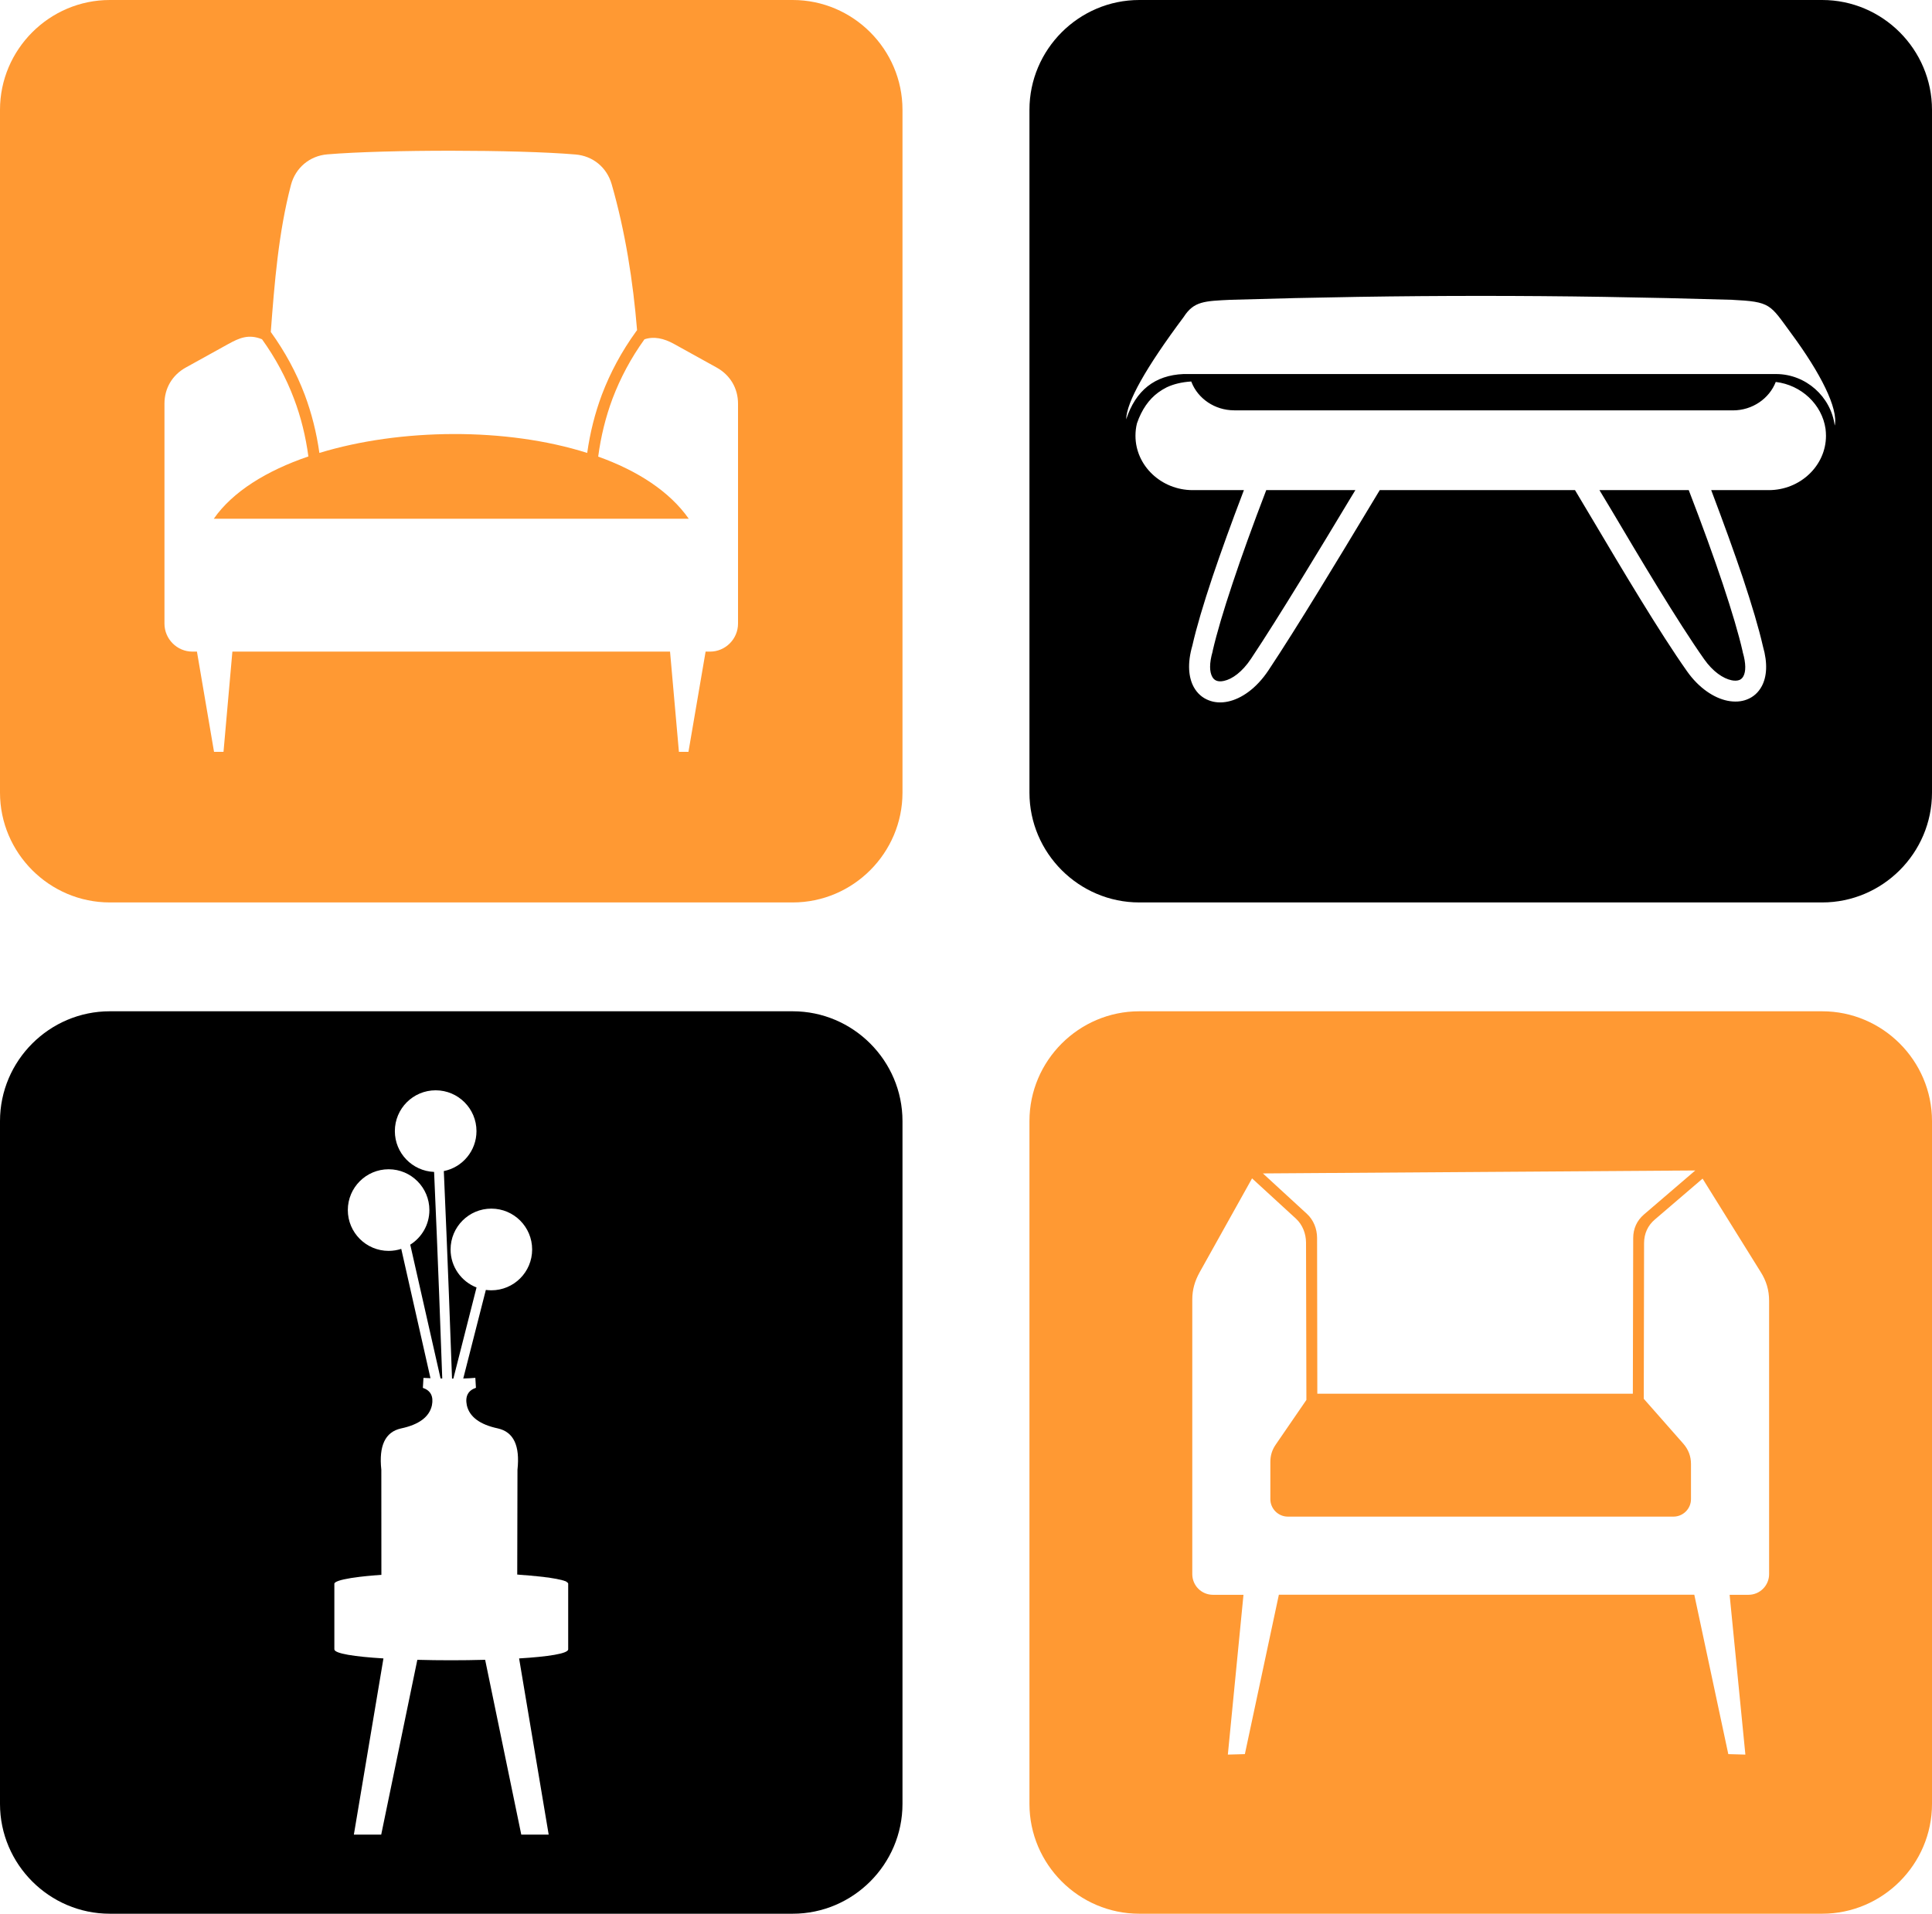
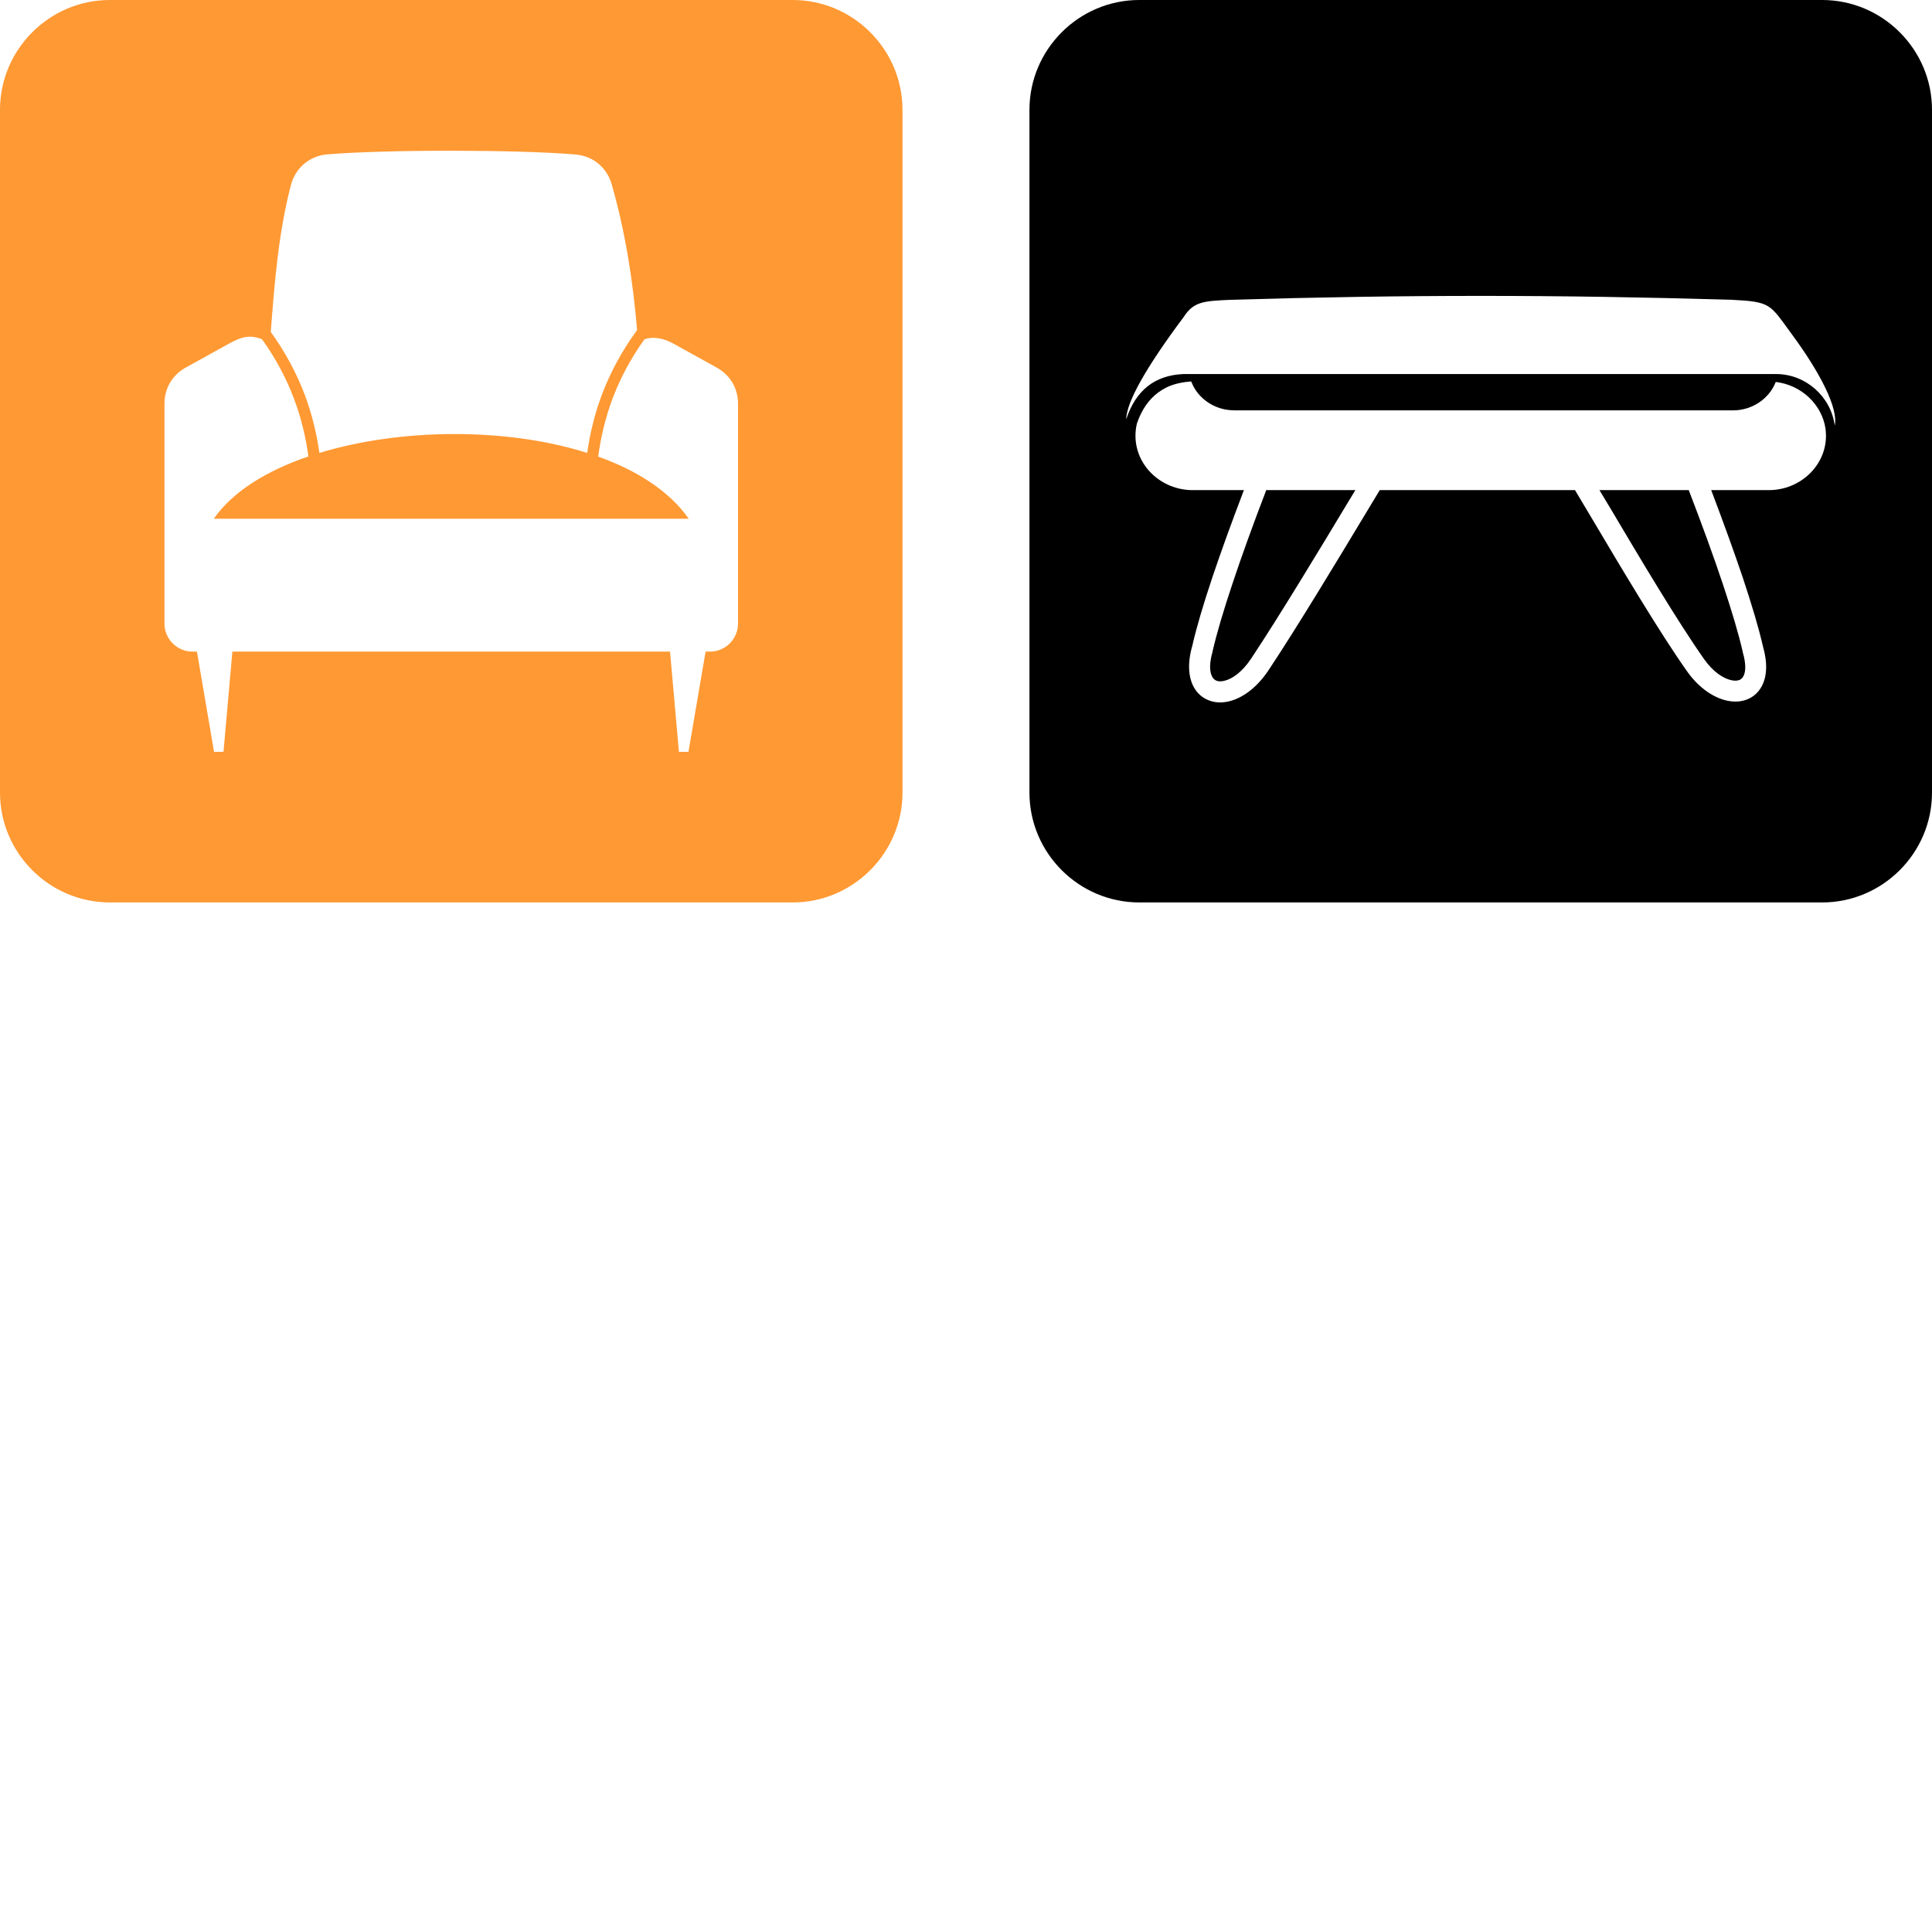
<svg xmlns="http://www.w3.org/2000/svg" version="1.1" id="Calque_1" x="0px" y="0px" width="32px" height="31.701px" viewBox="0 0 32 31.701" enable-background="new 0 0 32 31.701" xml:space="preserve">
  <g>
    <path fill-rule="evenodd" clip-rule="evenodd" fill="#FF9933" d="M10.552,5.469c-0.067-0.813-0.195-1.631-0.421-2.418   c-0.08-0.278-0.311-0.468-0.599-0.492c-0.965-0.082-3.141-0.083-4.11-0.002C5.129,2.581,4.894,2.779,4.819,3.064   C4.612,3.856,4.547,4.682,4.485,5.499c0.236,0.327,0.423,0.673,0.562,1.039C5.162,6.846,5.243,7.167,5.29,7.503   c1.343-0.41,3.097-0.425,4.436,0c0.047-0.336,0.128-0.657,0.243-0.965c0.14-0.369,0.328-0.717,0.565-1.045   C10.54,5.485,10.546,5.478,10.552,5.469 M2.724,6.687v3.643c0,0.255,0.208,0.464,0.463,0.464h0.075l0.283,1.66h0.157l0.147-1.66   h7.249l0.147,1.66h0.158l0.284-1.66h0.074c0.254,0,0.463-0.209,0.463-0.464V6.687c0-0.255-0.13-0.474-0.353-0.598l-0.708-0.392   c-0.168-0.093-0.334-0.129-0.489-0.076c-0.223,0.31-0.398,0.638-0.529,0.983C10.031,6.91,9.952,7.23,9.908,7.564   c0.646,0.231,1.18,0.573,1.5,1.029c-2.622,0-5.244,0-7.867,0c0.313-0.45,0.877-0.797,1.567-1.032   C5.063,7.229,4.985,6.909,4.869,6.604C4.739,6.259,4.563,5.931,4.34,5.62C4.118,5.529,3.963,5.599,3.784,5.697L3.076,6.089   C2.853,6.213,2.724,6.432,2.724,6.687z M1.819,0H13.13c1,0,1.818,0.819,1.818,1.819V13.13c0,1-0.818,1.819-1.818,1.819H1.819   C0.818,14.949,0,14.13,0,13.13V1.819C0,0.819,0.818,0,1.819,0z" />
    <path fill-rule="evenodd" clip-rule="evenodd" d="M20.973,8.119h1.476c-0.059,0.097-0.081,0.133-0.105,0.173   c-0.45,0.748-1.164,1.932-1.623,2.62c-0.145,0.218-0.311,0.338-0.449,0.367c-0.049,0.011-0.092,0.01-0.125-0.004   c-0.027-0.011-0.052-0.032-0.068-0.063c-0.046-0.082-0.052-0.221,0.006-0.421l0.001-0.01c0.067-0.29,0.177-0.662,0.329-1.117   C20.562,9.221,20.748,8.706,20.973,8.119 M26.492,8.119h1.479c0.228,0.592,0.416,1.111,0.565,1.557   c0.151,0.455,0.262,0.827,0.328,1.117l0.001,0.009c0.056,0.191,0.052,0.324,0.011,0.4c-0.016,0.03-0.039,0.051-0.066,0.062   c-0.034,0.013-0.079,0.015-0.128,0.005c-0.143-0.029-0.313-0.146-0.455-0.348c-0.445-0.631-1.082-1.704-1.526-2.454   C26.627,8.344,26.56,8.23,26.492,8.119z M20.442,6.797c-0.322,0-0.601-0.195-0.707-0.467L19.73,6.319L19.722,6.32   c-0.148,0.01-0.28,0.041-0.396,0.095C19.276,6.44,19.23,6.468,19.186,6.5c-0.157,0.115-0.276,0.285-0.354,0.512   c-0.017,0.066-0.025,0.135-0.025,0.207c0,0.495,0.427,0.9,0.948,0.9h0.848c-0.209,0.547-0.381,1.025-0.519,1.434   c-0.155,0.464-0.268,0.845-0.335,1.142c-0.086,0.297-0.063,0.528,0.024,0.687c0.058,0.105,0.144,0.179,0.246,0.218   c0.097,0.039,0.207,0.046,0.322,0.021c0.221-0.047,0.469-0.217,0.668-0.516c0.467-0.701,1.181-1.885,1.631-2.633   c0.117-0.192,0.174-0.288,0.213-0.353h3.234c0.069,0.115,0.184,0.307,0.313,0.525c0.447,0.754,1.089,1.834,1.542,2.475   c0.197,0.28,0.448,0.444,0.671,0.489c0.116,0.023,0.226,0.017,0.322-0.021c0.104-0.04,0.189-0.114,0.246-0.221   c0.082-0.154,0.101-0.374,0.019-0.659c-0.068-0.298-0.181-0.678-0.335-1.142c-0.139-0.412-0.313-0.894-0.522-1.446h0.953   c0.521,0,0.948-0.405,0.948-0.9c0-0.038-0.003-0.075-0.007-0.111c0-0.001,0-0.001,0-0.002c-0.058-0.407-0.402-0.729-0.825-0.779   c-0.106,0.273-0.384,0.471-0.709,0.471H20.442z M18.653,6.947c0.006-0.286,0.323-0.853,0.954-1.698   c0.167-0.259,0.339-0.262,0.78-0.283c2.895-0.086,5.384-0.086,8.293,0c0.658,0.032,0.632,0.073,0.992,0.562   c0.482,0.653,0.778,1.238,0.717,1.522c-0.063-0.481-0.479-0.852-0.969-0.854c0,0-3.272,0-9.817,0   C19.127,6.216,18.811,6.466,18.653,6.947z M30.181,0H18.87c-1.001,0-1.819,0.819-1.819,1.819V13.13c0,1,0.818,1.819,1.819,1.819   h11.311c1.001,0,1.819-0.819,1.819-1.819V1.819C32,0.819,31.182,0,30.181,0z" />
-     <path fill-rule="evenodd" clip-rule="evenodd" d="M8.036,27.497v-0.002H8.024c-0.361,0.01-0.75,0.01-1.111,0v0.002   c0.177,0.004,0.366,0.008,0.562,0.008S7.858,27.501,8.036,27.497 M8.567,26.083l0.024,0.001l0.022,0.003l0.023,0.001l0.023,0.002   l0.021,0.002l0.023,0.001l0.021,0.002l0.021,0.001l0.022,0.003L8.793,26.1l0.021,0.003l0,0l0.021,0.002l0.02,0.002l0.021,0.001   l0.02,0.003l0.019,0.002l0.02,0.002l0.02,0.002l0,0l0.018,0.002l0.019,0.002l0.018,0.002l0.018,0.003l0.017,0.002l0.018,0.002l0,0   l0.017,0.002l0.016,0.002l0,0l0.017,0.003l0.016,0.003l0.015,0.002l0.015,0.003l0.015,0.002l0,0l0.014,0.003l0.014,0.002   l0.013,0.002l0.013,0.003l0.013,0.003l0.013,0.003l0.012,0.002l0.011,0.003l0.011,0.002h0.001l0.01,0.002l0.01,0.004l0.011,0.002   l0.009,0.003l0.009,0.002l0.008,0.004l0.008,0.002l0.008,0.002l0.007,0.004l0.008,0.003l0.006,0.003L9.376,26.2l0.006,0.003   l0.005,0.003l0.004,0.003l0.004,0.002l0.003,0.004l0.004,0.003c0.001,0,0.002,0.001,0.003,0.002l0.002,0.004   c0.001,0,0.001,0.002,0.002,0.002c0.001,0.001,0.001,0.003,0.001,0.004c0,0,0,0.002,0.001,0.002c0,0.002,0,0.002,0,0.004v1.085   c0,0.072-0.337,0.122-0.813,0.151l0.49,2.919H8.634l-0.598-2.894c-0.178,0.004-0.366,0.008-0.562,0.008s-0.385-0.004-0.562-0.008   l-0.598,2.894H5.861l0.49-2.919c-0.475-0.029-0.813-0.08-0.813-0.151v-1.085v-0.003l0,0v-0.001v-0.002H5.54l0,0l0,0l0,0l0,0   l0.001-0.002v-0.001v-0.001l0,0l0,0l0.001-0.001l0,0v-0.001l0.001-0.001h0.001v-0.001l0.001-0.003h0.001   c0.003-0.002,0.006-0.006,0.01-0.008c0.049-0.034,0.191-0.065,0.404-0.091h0.001c0.073-0.009,0.155-0.017,0.245-0.024l0.003-0.001   h0.015c0.024-0.002,0.049-0.004,0.074-0.006l0.019-0.001l-0.001-1.741c-0.043-0.398,0.064-0.625,0.323-0.684   c0.301-0.063,0.473-0.192,0.515-0.384c0.029-0.149-0.021-0.245-0.15-0.289c0,0,0.003-0.055,0.01-0.165L7.13,22.83l-0.484-2.142   c-0.066,0.021-0.136,0.033-0.209,0.033c-0.373,0-0.676-0.304-0.676-0.676c0-0.373,0.303-0.676,0.676-0.676s0.675,0.303,0.675,0.676   c0,0.241-0.126,0.453-0.317,0.573l0.502,2.216h0.028c-0.02-0.568-0.071-1.989-0.135-3.421c-0.361-0.014-0.65-0.311-0.65-0.676   c0-0.373,0.302-0.676,0.676-0.676c0.373,0,0.676,0.303,0.676,0.676c0,0.327-0.232,0.6-0.541,0.662   c0.064,1.442,0.116,2.875,0.136,3.438h0.022l0.384-1.51c-0.252-0.098-0.43-0.343-0.43-0.629c0-0.374,0.302-0.677,0.675-0.677   c0.374,0,0.676,0.303,0.676,0.677c0,0.373-0.302,0.676-0.676,0.676c-0.03,0-0.061-0.003-0.091-0.006l-0.374,1.467   c0.066-0.002,0.133-0.005,0.2-0.011c0.007,0.11,0.01,0.165,0.01,0.165c-0.13,0.044-0.181,0.14-0.151,0.289   c0.043,0.191,0.214,0.32,0.515,0.384c0.26,0.059,0.367,0.285,0.324,0.684L8.567,26.083z M1.819,16.752H13.13   c1,0,1.818,0.818,1.818,1.819v11.311c0,1-0.818,1.819-1.818,1.819H1.819C0.818,31.701,0,30.882,0,29.882V18.571   C0,17.57,0.818,16.752,1.819,16.752z" />
-     <path fill-rule="evenodd" clip-rule="evenodd" fill="#FF9933" d="M28.063,26.417l0.563,2.64l0.283,0.008l-0.261-2.647h0.313   c0.188,0,0.341-0.154,0.341-0.342v-4.526c0-0.18-0.046-0.333-0.143-0.485L28.2,19.524l-0.79,0.677   c-0.118,0.1-0.178,0.234-0.179,0.389l-0.005,2.581l0.656,0.745c0.084,0.097,0.126,0.207,0.126,0.335v0.582   c0,0.16-0.131,0.29-0.29,0.29h-6.387c-0.159,0-0.29-0.13-0.29-0.29v-0.616c0-0.106,0.028-0.198,0.089-0.287l0.508-0.74   l-0.006-2.606c-0.001-0.148-0.057-0.295-0.166-0.396l-0.728-0.668l-0.869,1.557c-0.08,0.145-0.121,0.286-0.121,0.451v4.548   c0,0.188,0.152,0.342,0.342,0.342h0.506l-0.259,2.647l0.282-0.008l0.563-2.64H28.063z M28.079,19.389l-7.161,0.049l0.73,0.671   c0.109,0.101,0.166,0.246,0.167,0.396l0.004,2.582h5.226l0.006-2.578c0-0.155,0.06-0.289,0.177-0.39L28.079,19.389z M30.181,16.752   H18.87c-1.001,0-1.819,0.818-1.819,1.819v11.311c0,1,0.818,1.819,1.819,1.819h11.311c1.001,0,1.819-0.819,1.819-1.819V18.571   C32,17.57,31.182,16.752,30.181,16.752z" />
  </g>
</svg>